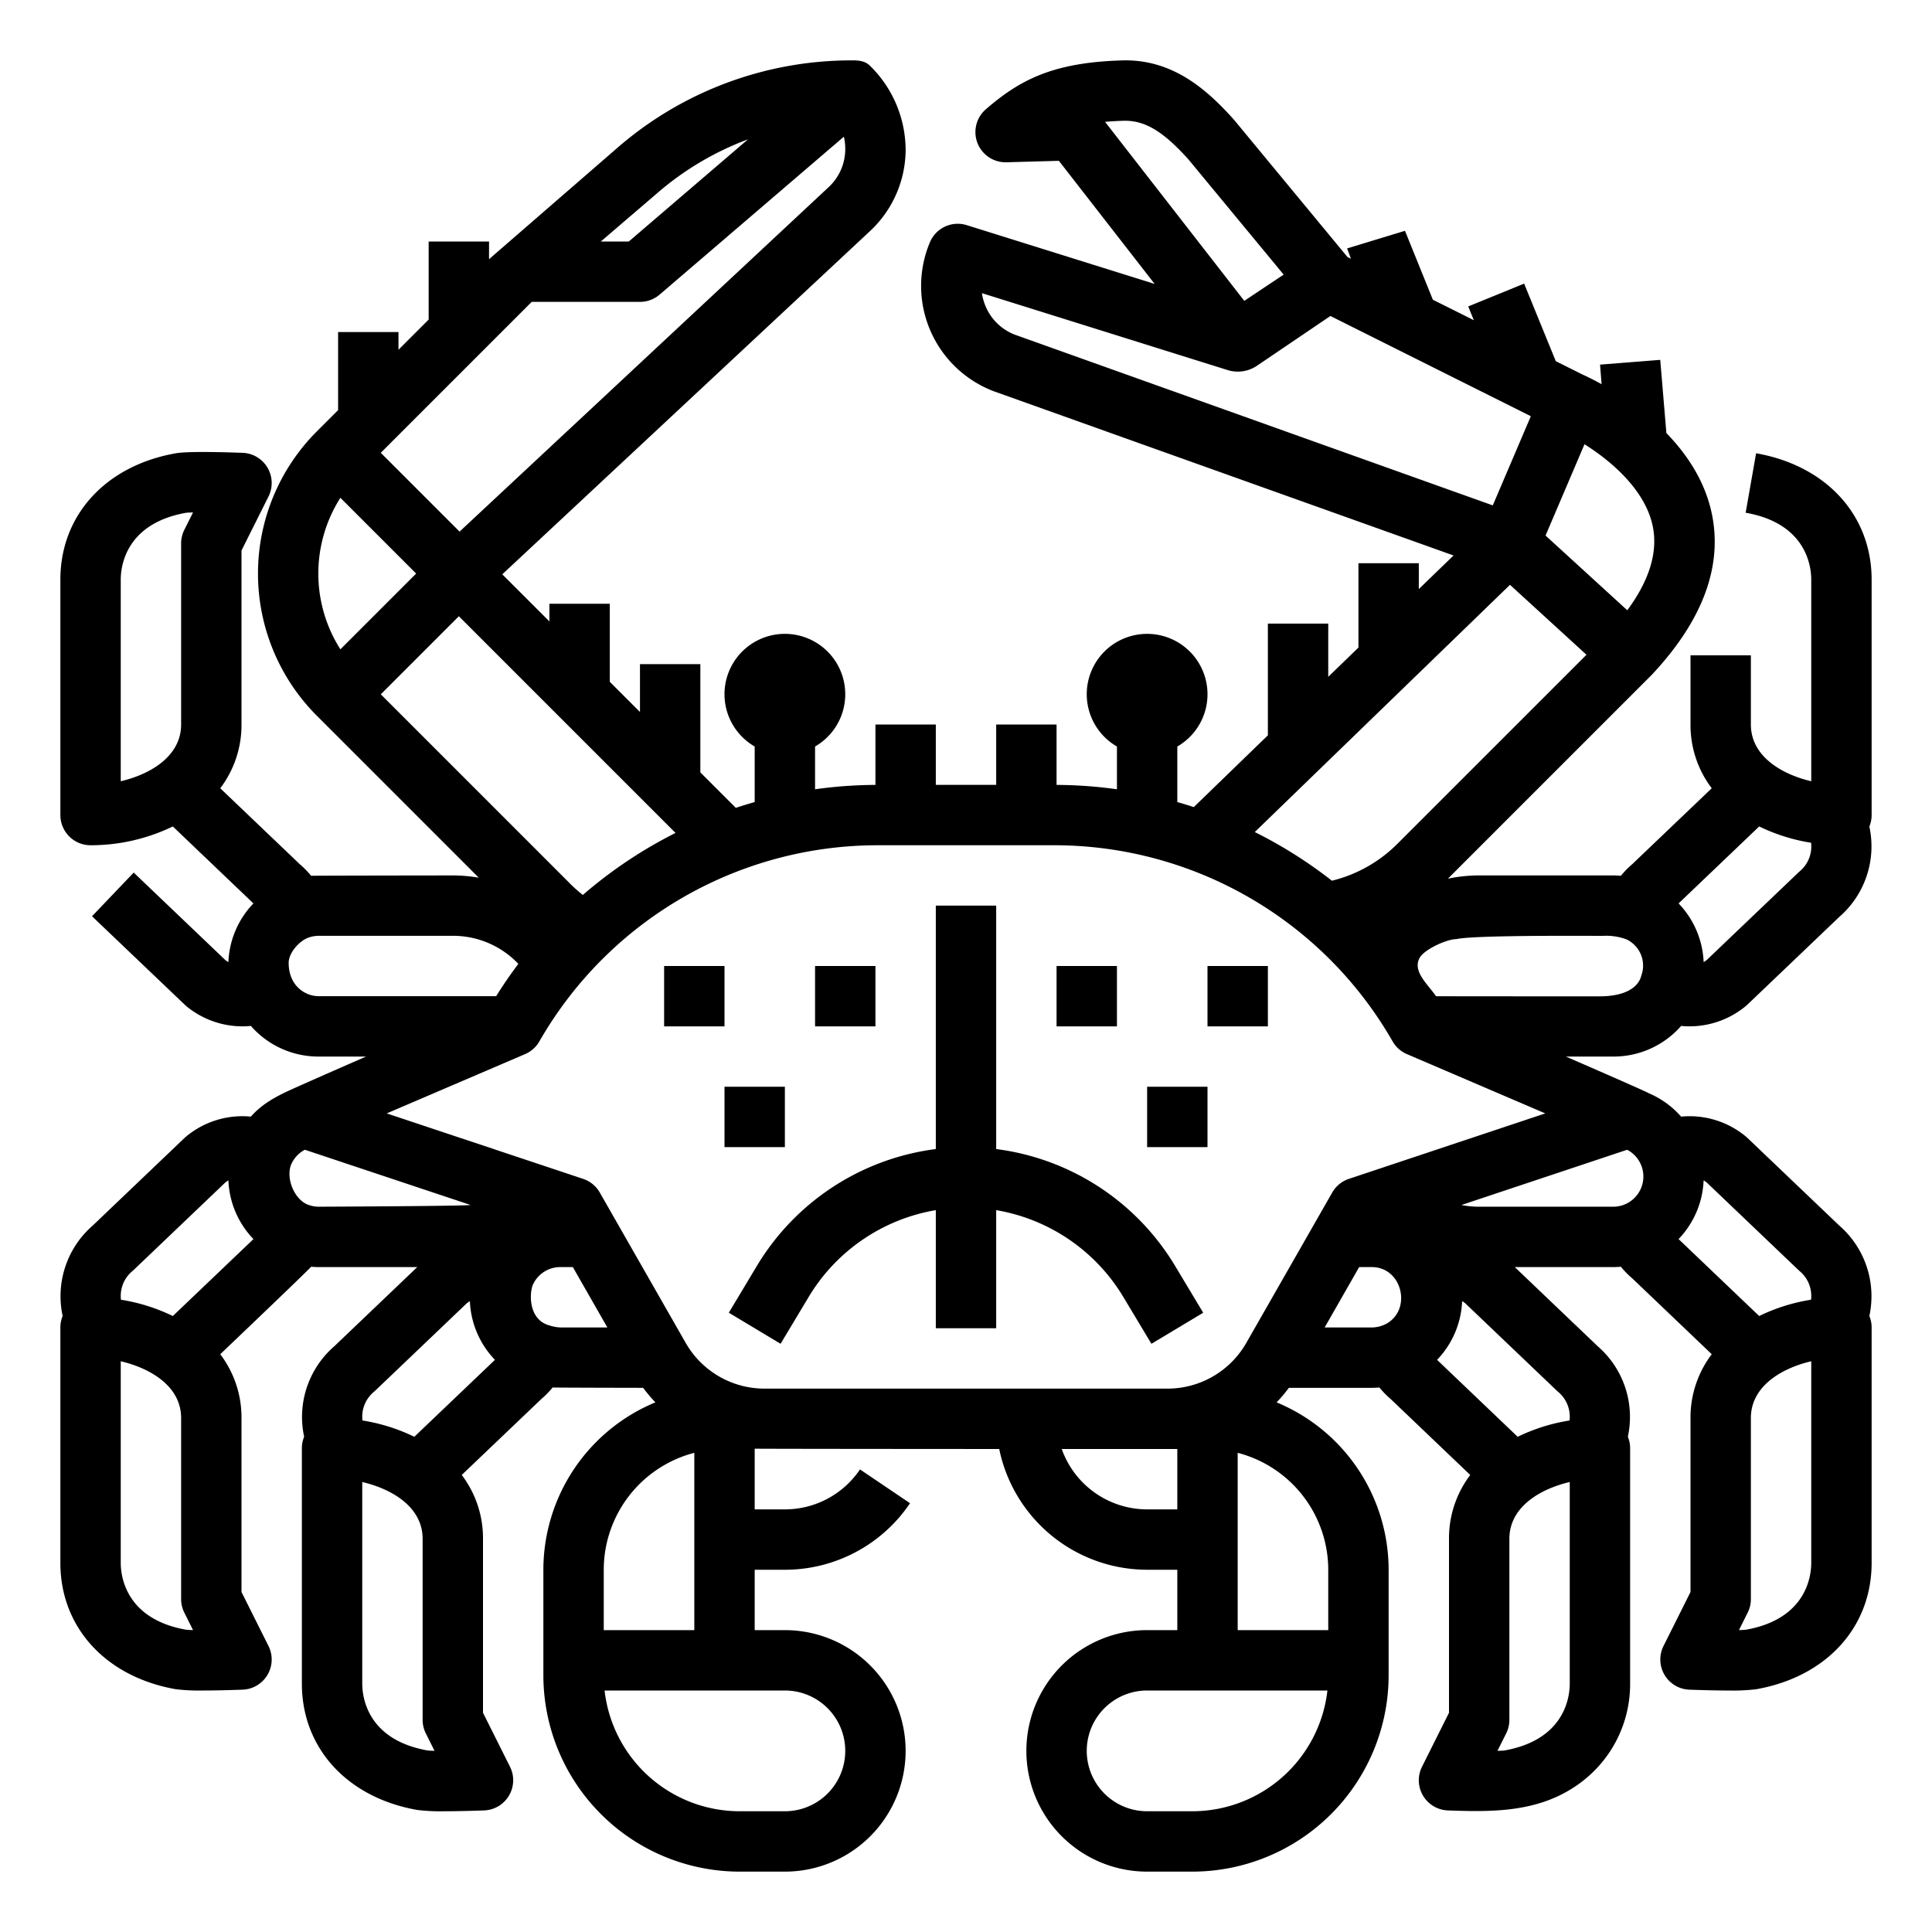
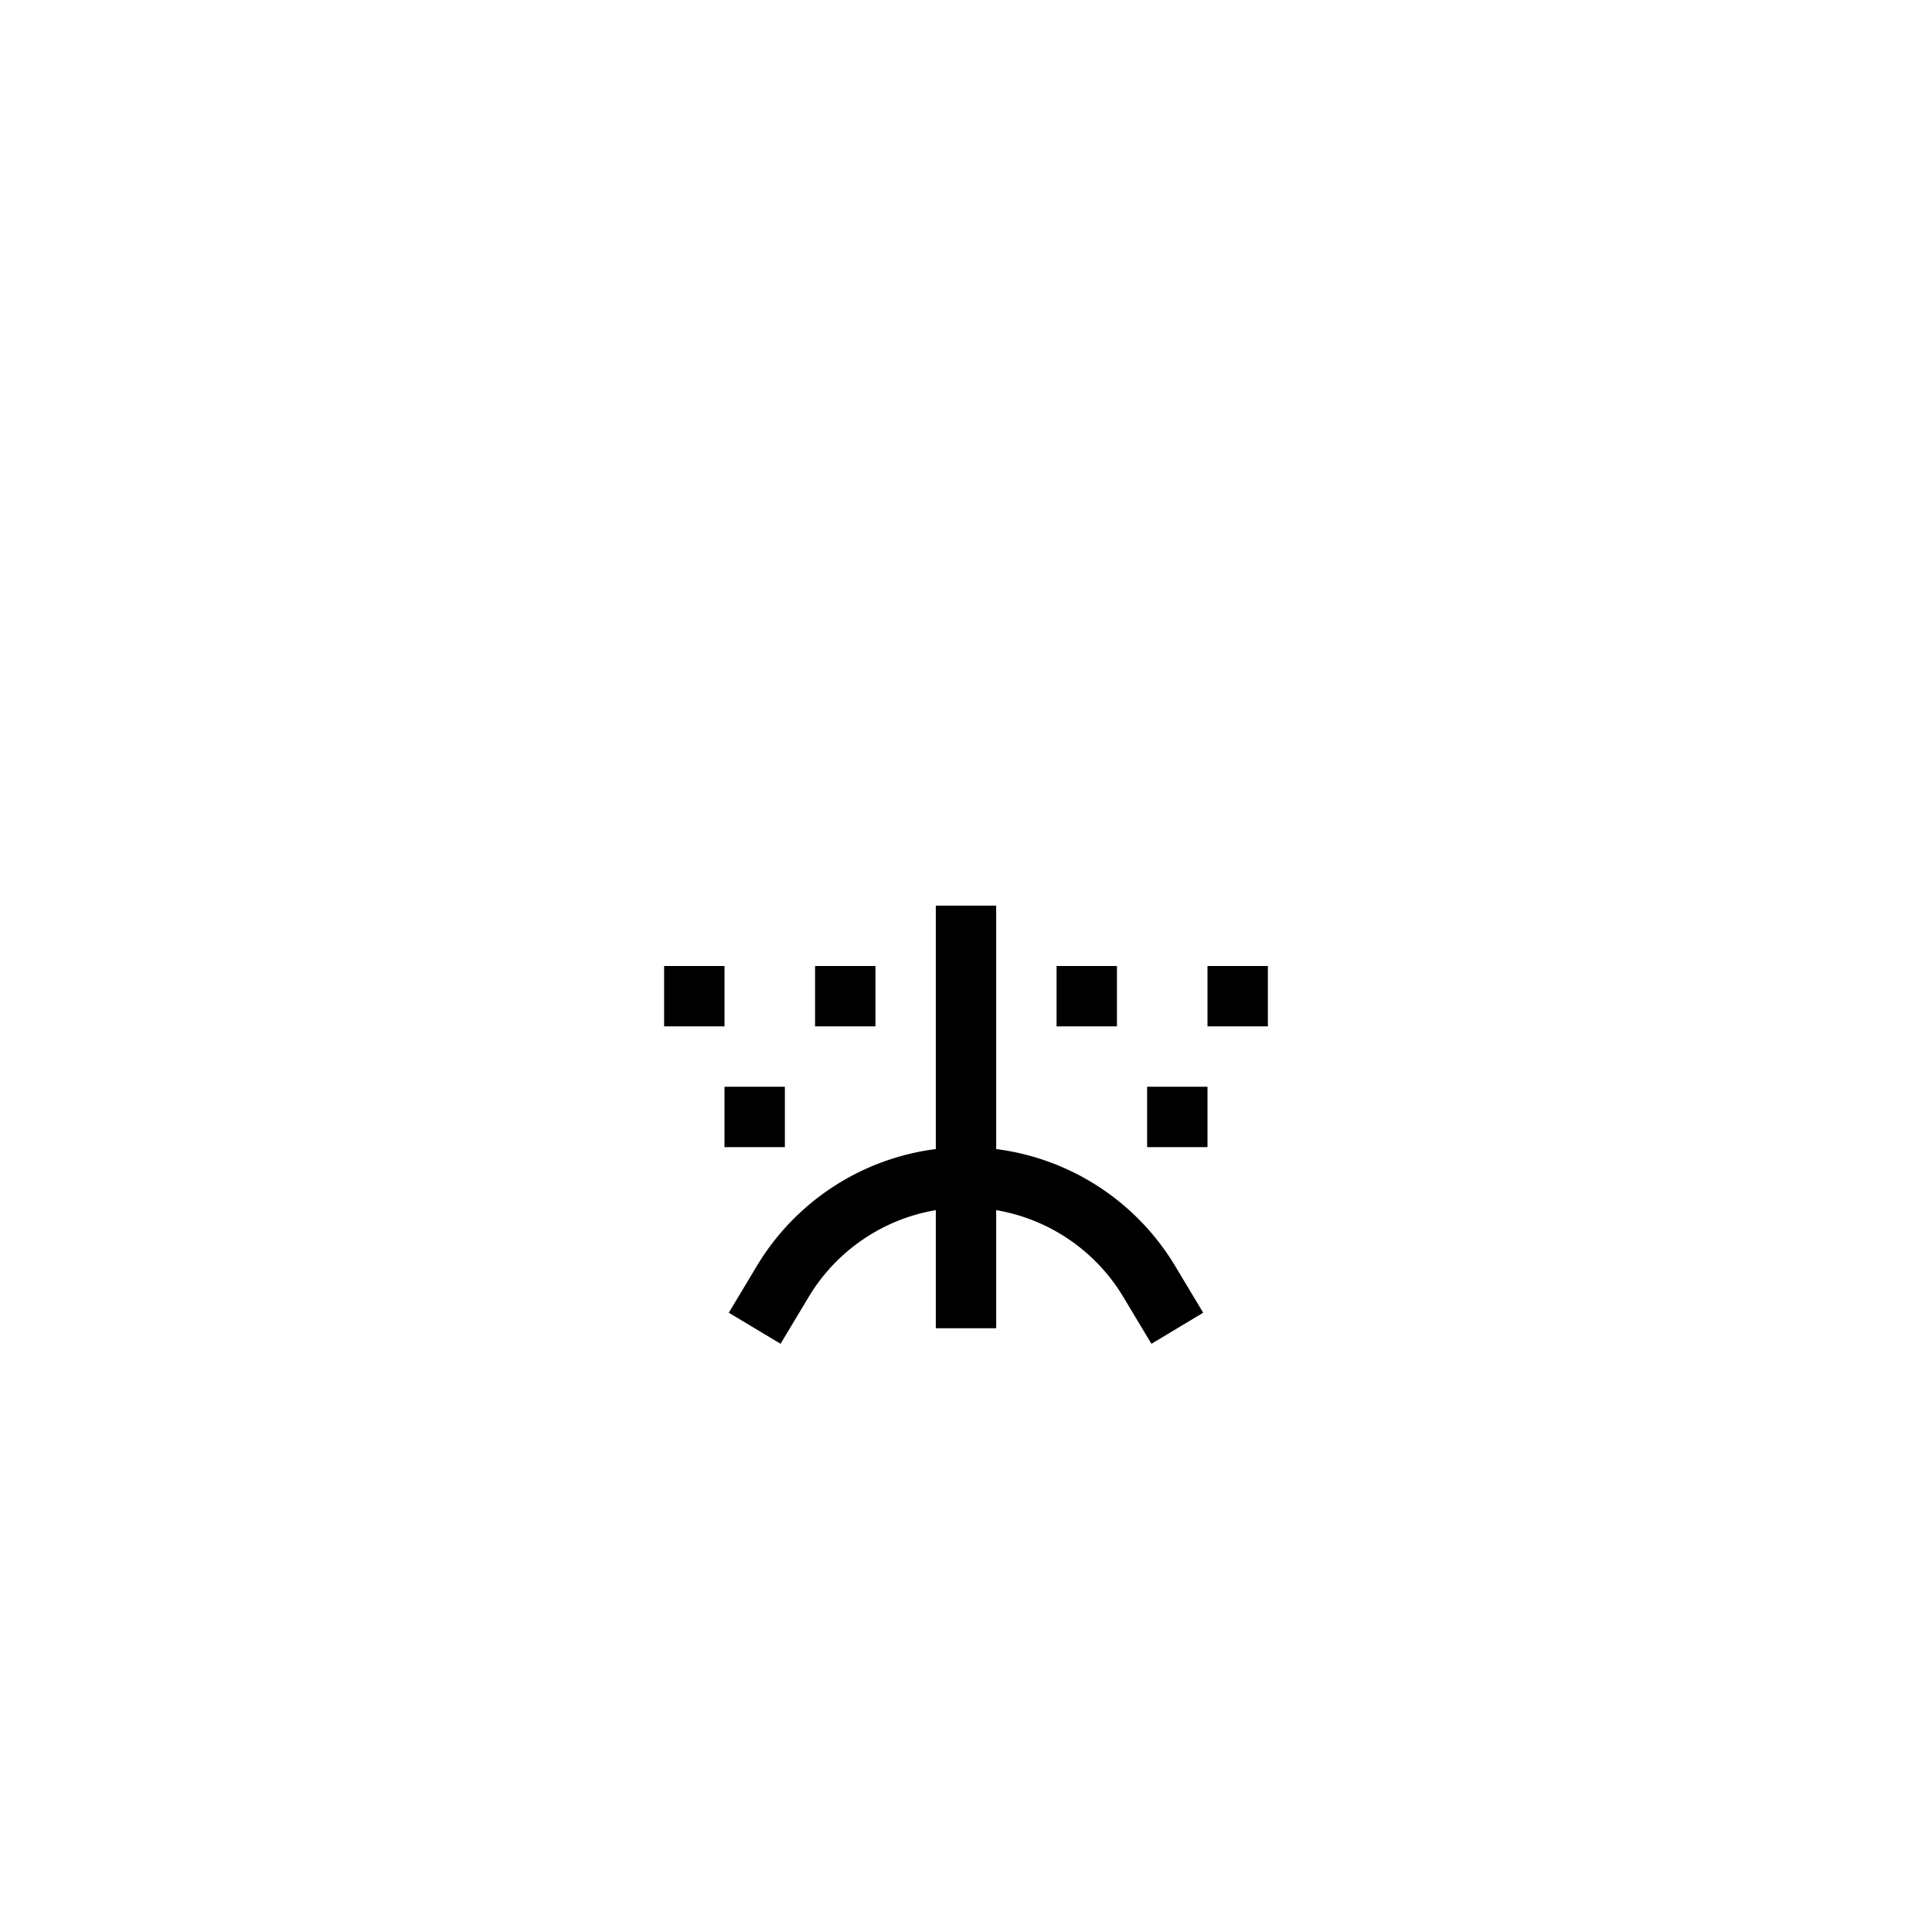
<svg xmlns="http://www.w3.org/2000/svg" viewBox="0 0 512 512">
  <g id="Outline">
-     <path d="M496,153.6c0-17.075-12.018-30.216-30.618-33.479l-2.764,15.76C478.747,138.708,480,150.157,480,153.6v53.442c-8.135-1.921-16-6.779-16-15.041V173.667H448V192a27.74,27.74,0,0,0,5.628,16.9l-21.06,20.106a24.185,24.185,0,0,0-3.02,3.085c-.676-.057-1.355-.094-2.038-.094H392a40.382,40.382,0,0,0-8.289.863l53.946-53.946c.041-.041.076-.087.115-.129.023-.023.047-.042.069-.066,13.409-14.329,18.723-28.669,15.8-42.622-1.808-8.618-6.588-15.729-12.033-21.338l-1.628-19.393-15.95,1.262.41,5.186c-2.517-1.4-4.358-2.25-5.032-2.549L412.3,95.714l-8.387-20.55L389.094,81.21l1.489,3.648L379.726,79.43l-7.393-18.263L357,65.833l1.015,2.741-.925-.463-29.924-36.2c-.068-.082-.137-.163-.208-.242-7.143-7.971-16.272-16.091-29.7-15.657-18.247.552-27.016,5.167-36,12.95a8,8,0,0,0,5.462,14.043l13.894-.387L305.99,75.243,256.2,59.667a8,8,0,0,0-9.763,4.535,29.86,29.86,0,0,0,16.913,39.48l.153.056,121.7,43.468L376,156.114v-6.858H360v22.359l-8,7.751v-14.11H336v29.612l-19.631,19.019q-2.169-.708-4.369-1.331V197.835a16,16,0,1,0-16,0v11.331a118.531,118.531,0,0,0-16-1.158V192H264v16H248V192H232v16.008a118.531,118.531,0,0,0-16,1.158V197.835a16,16,0,1,0-16,0v14.721c-1.678.477-3.347.982-5,1.532l-9.4-9.4V176h-16v12.684l-8-8V160h-16v4.684L133.111,152.2l97.4-90.909A29.622,29.622,0,0,0,240,39.973a31.332,31.332,0,0,0-9.121-22.223c-.813-.812-1.75-1.844-5.184-1.743-.032,0-.062-.007-.094-.007a94.568,94.568,0,0,0-61.5,22.751L129.6,68.687V64h-16V84.687l-8,8V88h-16v20.687l-5.657,5.656a53.316,53.316,0,0,0,0,75.314c.01.01.021.018.031.027L126.885,232.6A40.534,40.534,0,0,0,120,232s-36.872.037-37.548.094a24.185,24.185,0,0,0-3.02-3.085L58.371,208.9A27.733,27.733,0,0,0,64,192V145.889l7.155-14.311a8,8,0,0,0-6.864-11.573c-5.263-.191-14.557-.431-17.673.115C28.018,123.383,16,136.524,16,153.6V216a8,8,0,0,0,8,8,50.031,50.031,0,0,0,21.8-4.979L67.16,239.414a23.827,23.827,0,0,0-6.637,15.56,7.837,7.837,0,0,1-.818-.559l-24.27-23.171L24.386,242.816s24.787,23.656,24.932,23.776a23.4,23.4,0,0,0,14.934,5.4c.745,0,1.492-.036,2.237-.108a23.765,23.765,0,0,0,18,8.115H97.025q-8.418,3.654-16.8,7.381c-5.042,2.253-10.01,4.28-13.741,8.534A23.361,23.361,0,0,0,49.317,301.2c-.145.119-.285.244-.42.373L24.569,324.789A24.8,24.8,0,0,0,16.6,348.745a7.971,7.971,0,0,0-.6,3.041v62.4c0,17.075,12.018,30.216,30.618,33.479a52.027,52.027,0,0,0,7.219.335c3.588,0,7.61-.117,10.454-.221a8,8,0,0,0,6.864-11.572L64,421.9V375.786a27.734,27.734,0,0,0-5.63-16.906S81.536,336.812,82.45,335.7c.677.057,1.356.094,2.04.094h26.083l-22,21A24.8,24.8,0,0,0,80.6,380.745a7.971,7.971,0,0,0-.6,3.041v62.4c0,17.075,12.018,30.216,30.618,33.479a52.027,52.027,0,0,0,7.219.335c3.588,0,7.61-.117,10.454-.221a8,8,0,0,0,6.864-11.572L128,453.9V407.786a27.734,27.734,0,0,0-5.63-16.906l21.061-20.1a24.049,24.049,0,0,0,3.019-3.085c.677.057,23.985.094,23.985.094a39.787,39.787,0,0,0,3.253,3.848A48.07,48.07,0,0,0,144,416v28a52.059,52.059,0,0,0,52,52h12a32,32,0,0,0,0-64h-8V416h8a39.981,39.981,0,0,0,33.164-17.63l-13.258-8.957A24,24,0,0,1,208,400h-8V383.914c.853.055,64.805.086,64.805.086A40.067,40.067,0,0,0,304,416h8v16h-8a32,32,0,0,0,0,64h12a52.059,52.059,0,0,0,52-52V416a48.07,48.07,0,0,0-29.688-44.362,39.93,39.93,0,0,0,3.253-3.848H363.51c.684,0,1.363-.037,2.04-.094a24.049,24.049,0,0,0,3.019,3.085l21.061,20.1A27.734,27.734,0,0,0,384,407.786V453.9l-7.155,14.311a8,8,0,0,0,6.864,11.572c12.463.455,24.472.472,34.964-7.213A32.524,32.524,0,0,0,432,446.187v-62.4a7.971,7.971,0,0,0-.6-3.041,24.8,24.8,0,0,0-7.967-23.956l-22-21H427.51c.684,0,1.363-.037,2.04-.094a24.049,24.049,0,0,0,3.019,3.085l21.061,20.1A27.734,27.734,0,0,0,448,375.786V421.9l-7.155,14.311a8,8,0,0,0,6.864,11.572c2.845.1,6.866.221,10.454.221a52.027,52.027,0,0,0,7.219-.335c18.6-3.263,30.618-16.4,30.618-33.479v-62.4a7.971,7.971,0,0,0-.6-3.041,24.8,24.8,0,0,0-7.967-23.956L463.1,301.572c-.135-.129-.275-.254-.42-.373a23.363,23.363,0,0,0-17.167-5.283,23.737,23.737,0,0,0-8.637-6.23c-.527-.407-21.9-9.686-21.9-9.686H427.51a23.778,23.778,0,0,0,18.007-8.115q1.114.108,2.231.108a23.405,23.405,0,0,0,14.934-5.4q.217-.18.422-.376l24.325-23.223a24.768,24.768,0,0,0,7.969-23.952A7.971,7.971,0,0,0,496,216ZM48.845,140.422A7.994,7.994,0,0,0,48,144v48c0,8.262-7.865,13.12-16,15.041V153.6c0-3.437,1.251-14.858,17.315-17.707.365-.044,1-.073,1.839-.089Zm.47,291.472C33.251,429.045,32,417.624,32,414.187V360.745c8.135,1.921,16,6.779,16,15.041v48a7.99,7.99,0,0,0,.845,3.577l2.309,4.62C50.318,431.966,49.68,431.938,49.315,431.894ZM45.8,348.763a48.749,48.749,0,0,0-13.744-4.32,8.568,8.568,0,0,1,2.962-7.532q.216-.18.419-.373l24.272-23.163a7.837,7.837,0,0,1,.818-.559,23.815,23.815,0,0,0,6.638,15.558ZM480,414.187c0,3.437-1.251,14.858-17.315,17.707-.365.044-1,.072-1.839.089l2.309-4.62a7.99,7.99,0,0,0,.845-3.577v-48c0-8.262,7.865-13.12,16-15.041Zm-29.209-96.576a24.117,24.117,0,0,0,.687-4.8,7.932,7.932,0,0,1,.817.559l24.272,23.163q.2.193.419.373a8.568,8.568,0,0,1,2.962,7.532,48.749,48.749,0,0,0-13.744,4.32l-21.363-20.388A23.96,23.96,0,0,0,450.791,317.611ZM419.91,117.73c1.517.959,3.17,2.088,4.846,3.382,5.123,3.956,11.577,10.346,13.231,18.32,1.417,6.834-.849,14.31-6.743,22.293l-21.66-19.8ZM292.855,32.293c1.506-.136,3.13-.232,4.888-.286,5.567-.159,10.427,2.7,17.195,10.226l25.246,30.54L329.75,79.729ZM268.964,88.7a13.745,13.745,0,0,1-7.745-7.471,13.981,13.981,0,0,1-.994-3.538l65.1,20.378a9.063,9.063,0,0,0,7.789-1.146l19.457-13.182L405.686,110.3,395.6,133.933Zm131.2,66.284,20.269,18.534L370.343,223.6a36.919,36.919,0,0,1-17.372,9.8,119.864,119.864,0,0,0-20.442-12.9ZM174.507,50.9a78.486,78.486,0,0,1,23.708-13.965L166.638,64h-7.415ZM140.911,80H169.6a8,8,0,0,0,5.207-1.926l48.822-41.847A13.943,13.943,0,0,1,224,39.7a13.742,13.742,0,0,1-4.4,9.893l-97.808,91.288L100.911,120Zm-50.7,51.925L110.284,152,90.208,172.075A37.382,37.382,0,0,1,90.208,131.925ZM100.914,184,121.6,163.313l57.422,57.423a119.737,119.737,0,0,0-24.569,16.438,37.6,37.6,0,0,1-3.2-2.831ZM84.49,264c-3.722,0-7.99-2.833-7.99-8.833,0-2.579,2.666-5.675,5.057-6.614A8.041,8.041,0,0,1,84.49,248H120a23.848,23.848,0,0,1,16.974,7.028c.134.134.259.277.39.415q-3.115,4.126-5.88,8.557Zm0,55.79a8.01,8.01,0,0,1-2.914-.546c-3.747-1.462-5.966-7.379-4.307-10.876a7.97,7.97,0,0,1,3.519-3.673L124.7,319.333C123.169,319.635,84.49,319.79,84.49,319.79Zm28.825,144.1C97.251,461.045,96,449.624,96,446.187V392.745c8.135,1.921,16,6.779,16,15.041v48a7.99,7.99,0,0,0,.845,3.577l2.309,4.62C114.318,463.966,113.68,463.938,113.315,463.894ZM109.8,380.763a48.749,48.749,0,0,0-13.744-4.32,8.568,8.568,0,0,1,2.962-7.532q.216-.18.419-.373l24.272-23.163a7.837,7.837,0,0,1,.818-.559,23.815,23.815,0,0,0,6.638,15.558ZM148.49,351.79a11.049,11.049,0,0,1-2.915-.546c-5.45-1.494-5.325-8.244-4.4-10.684.032-.063.063-.126.093-.19a7.952,7.952,0,0,1,7.223-4.58h3.319l9.143,16ZM160,416a32.058,32.058,0,0,1,24-30.988V432H160Zm48,32a16,16,0,0,1,0,32H196a36.052,36.052,0,0,1-35.779-32Zm96-48a24.042,24.042,0,0,1-22.629-16H312v16Zm12,80H304a16,16,0,0,1,0-32h47.779A36.052,36.052,0,0,1,316,480Zm36-64v16H328V385.012A32.058,32.058,0,0,1,352,416Zm-21.732-60.093A24.054,24.054,0,0,1,309.43,368H202.57a24.054,24.054,0,0,1-20.838-12.093l-22.786-39.876a8,8,0,0,0-4.416-3.62l-52.038-17.347,36.659-15.711a8,8,0,0,0,3.795-3.384A103.368,103.368,0,0,1,232.5,224h47a103.368,103.368,0,0,1,89.552,51.969,8,8,0,0,0,3.8,3.384l36.659,15.711L357.47,312.411a8,8,0,0,0-4.416,3.62Zm40.877-10.194a7.421,7.421,0,0,1-4.7,5.524,8.041,8.041,0,0,1-2.933.553H351.048l9.143-16h3.319C369.136,335.79,372.086,341.163,371.145,345.713ZM416,446.187c0,3.437-1.251,14.858-17.315,17.707-.365.044-1,.072-1.839.089l2.309-4.62a7.99,7.99,0,0,0,.845-3.577v-48c0-8.262,7.865-13.12,16-15.041Zm-3.433-77.649q.2.193.419.373a8.568,8.568,0,0,1,2.962,7.532,48.749,48.749,0,0,0-13.744,4.32l-21.363-20.388a23.84,23.84,0,0,0,6.637-15.559,7.932,7.932,0,0,1,.817.559ZM431.211,304.7a8,8,0,0,1-3.7,15.094H392a24.278,24.278,0,0,1-4.7-.457Zm-7.346-40.657q-21.646,0-43.292-.027c-2.268-3.274-6.3-6.617-4.36-10.16,1.252-2.29,7.227-4.982,9.737-4.982,4.32-1,30.225-.892,38.721-.856a15.518,15.518,0,0,1,6.326.911,7.682,7.682,0,0,1,3.97,9.6C434.864,258.823,434.125,264.039,423.865,264.039Zm53.127-33.175q-.22.181-.427.38L452.3,254.415a7.766,7.766,0,0,1-.817.558,23.834,23.834,0,0,0-6.639-15.557l21.361-20.4a48.746,48.746,0,0,0,13.748,4.322A8.542,8.542,0,0,1,476.992,230.864Z" />
    <path d="M297.6,343.556l7.536,12.56,13.72-8.232-7.536-12.56A64.9,64.9,0,0,0,264,304.51V240H248v64.51a64.9,64.9,0,0,0-47.324,30.814l-7.536,12.56,13.72,8.232,7.536-12.56A48.785,48.785,0,0,1,248,320.7V352h16V320.7A48.785,48.785,0,0,1,297.6,343.556Z" />
    <rect x="176" y="256" width="16" height="16" />
    <rect x="216" y="256" width="16" height="16" />
    <rect x="192" y="288" width="16" height="16" />
    <rect x="320" y="256" width="16" height="16" />
    <rect x="280" y="256" width="16" height="16" />
    <rect x="304" y="288" width="16" height="16" />
  </g>
</svg>